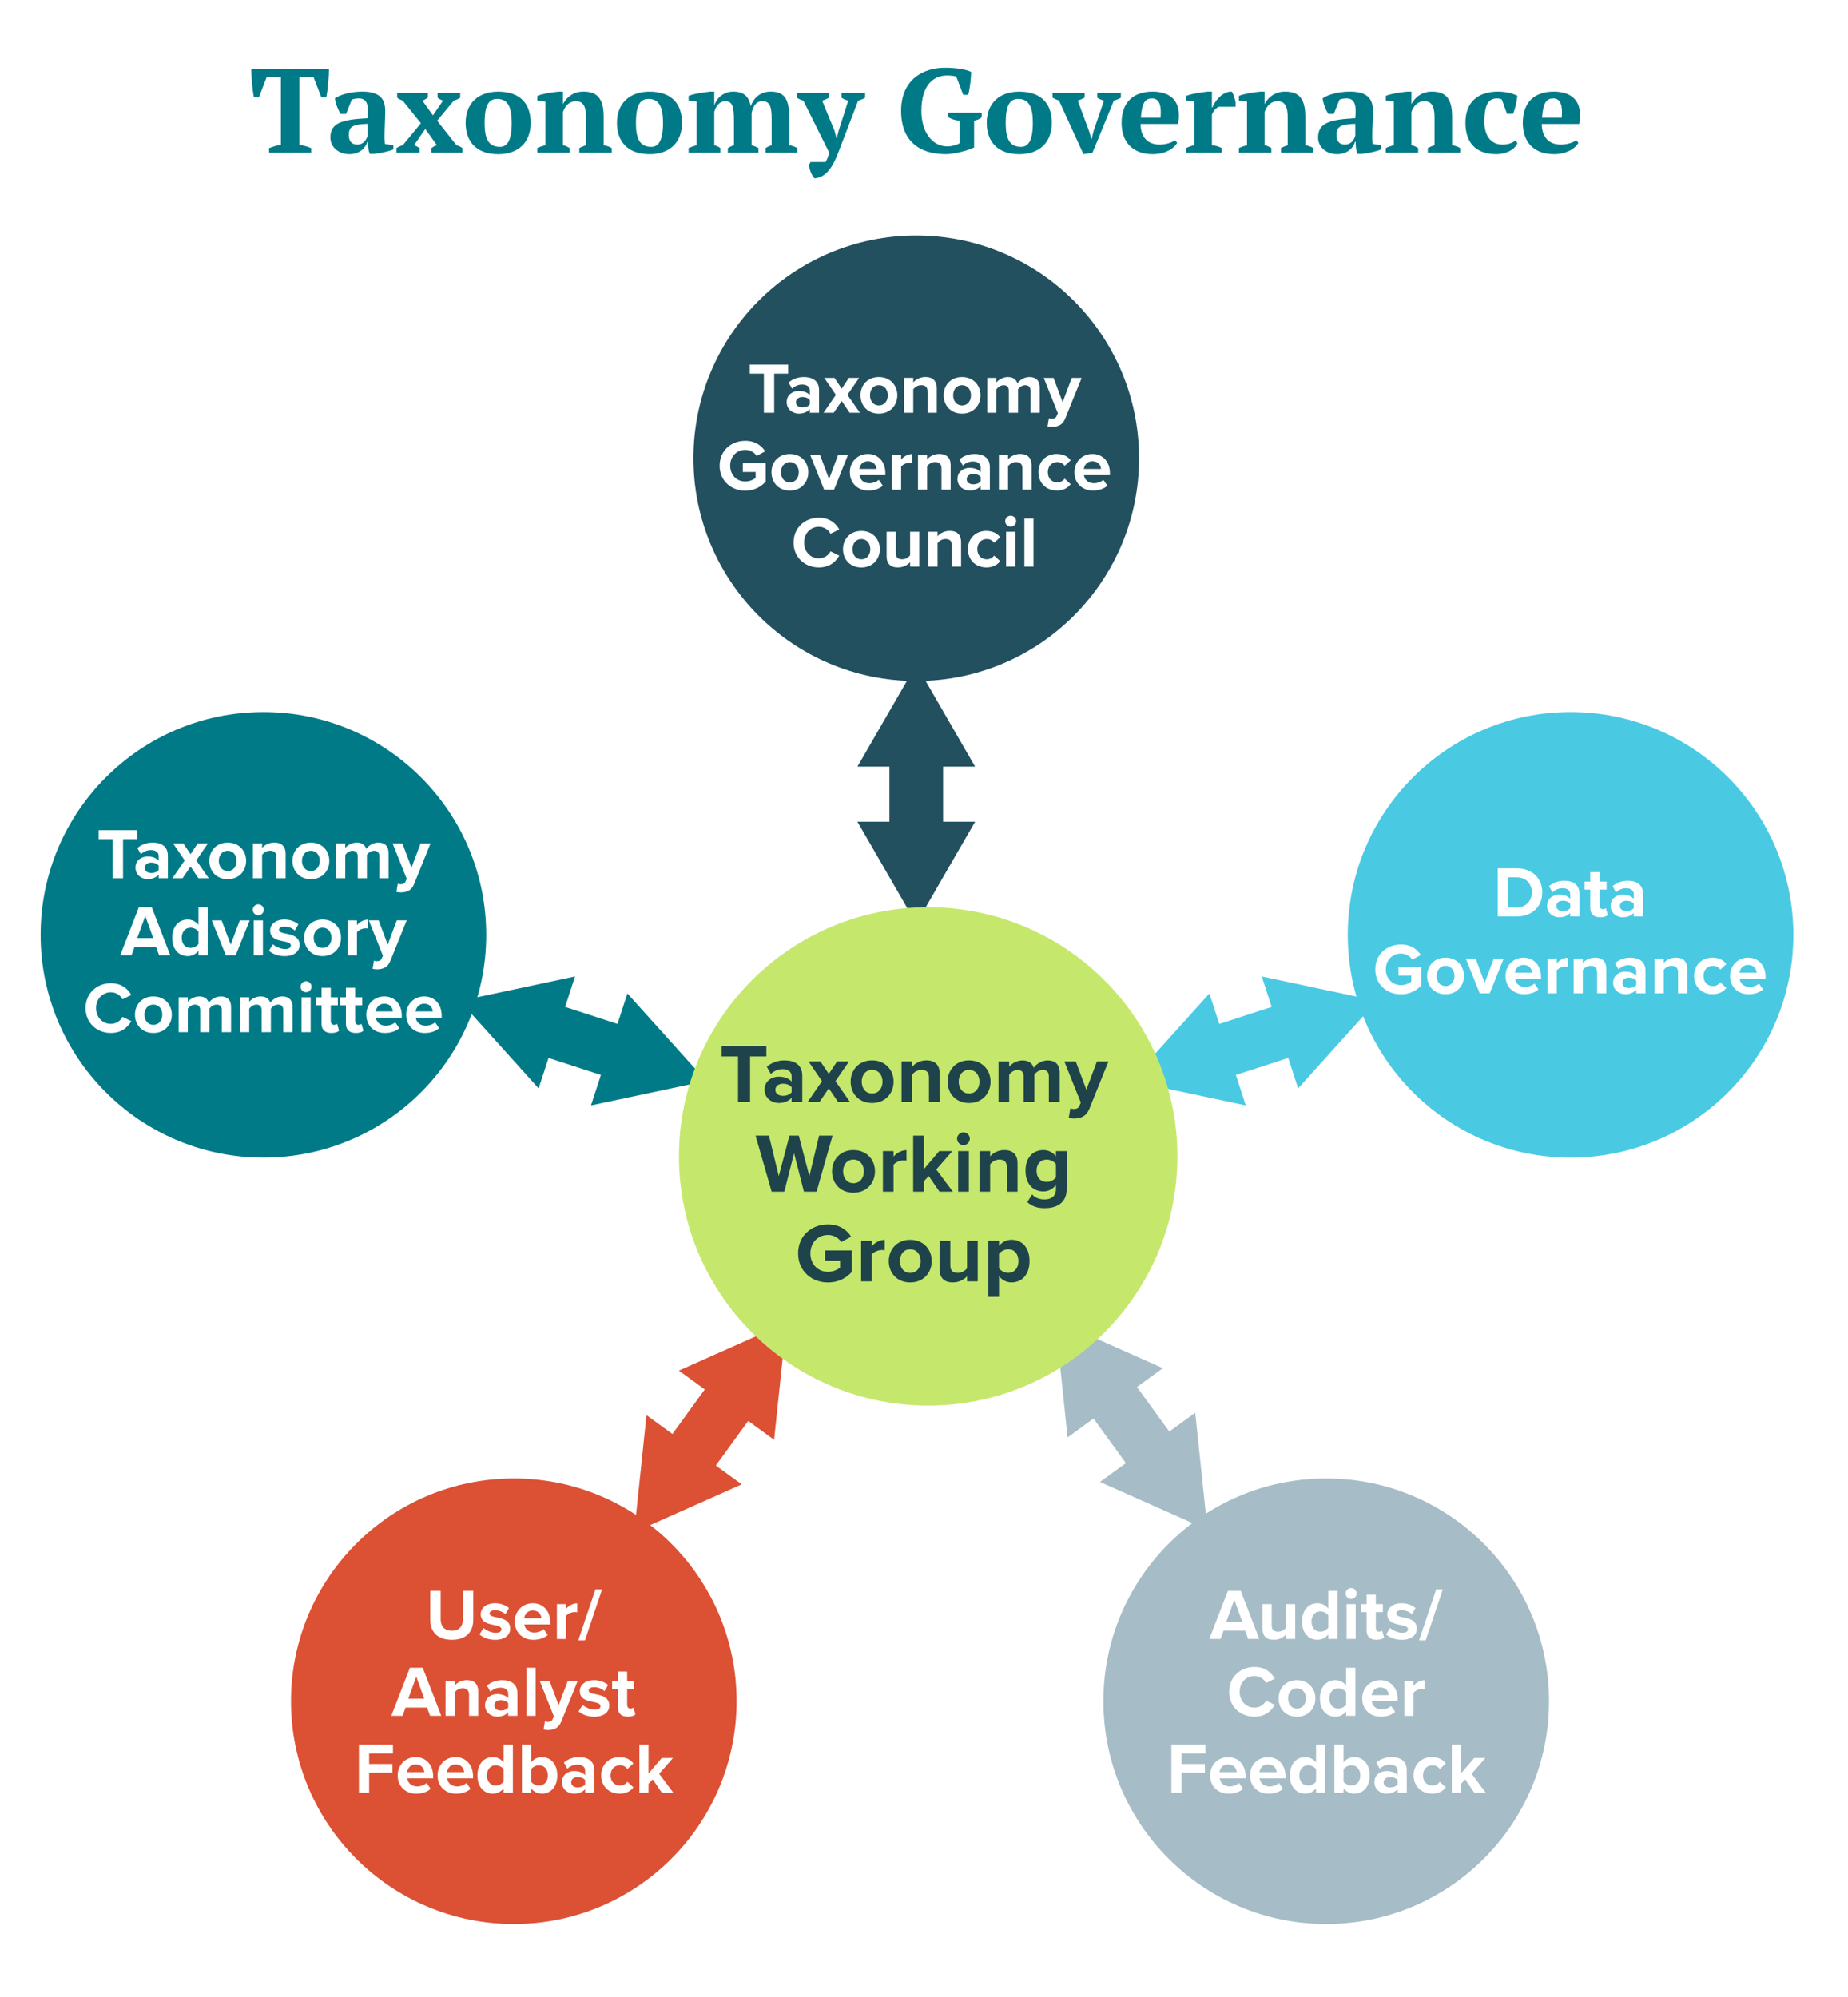
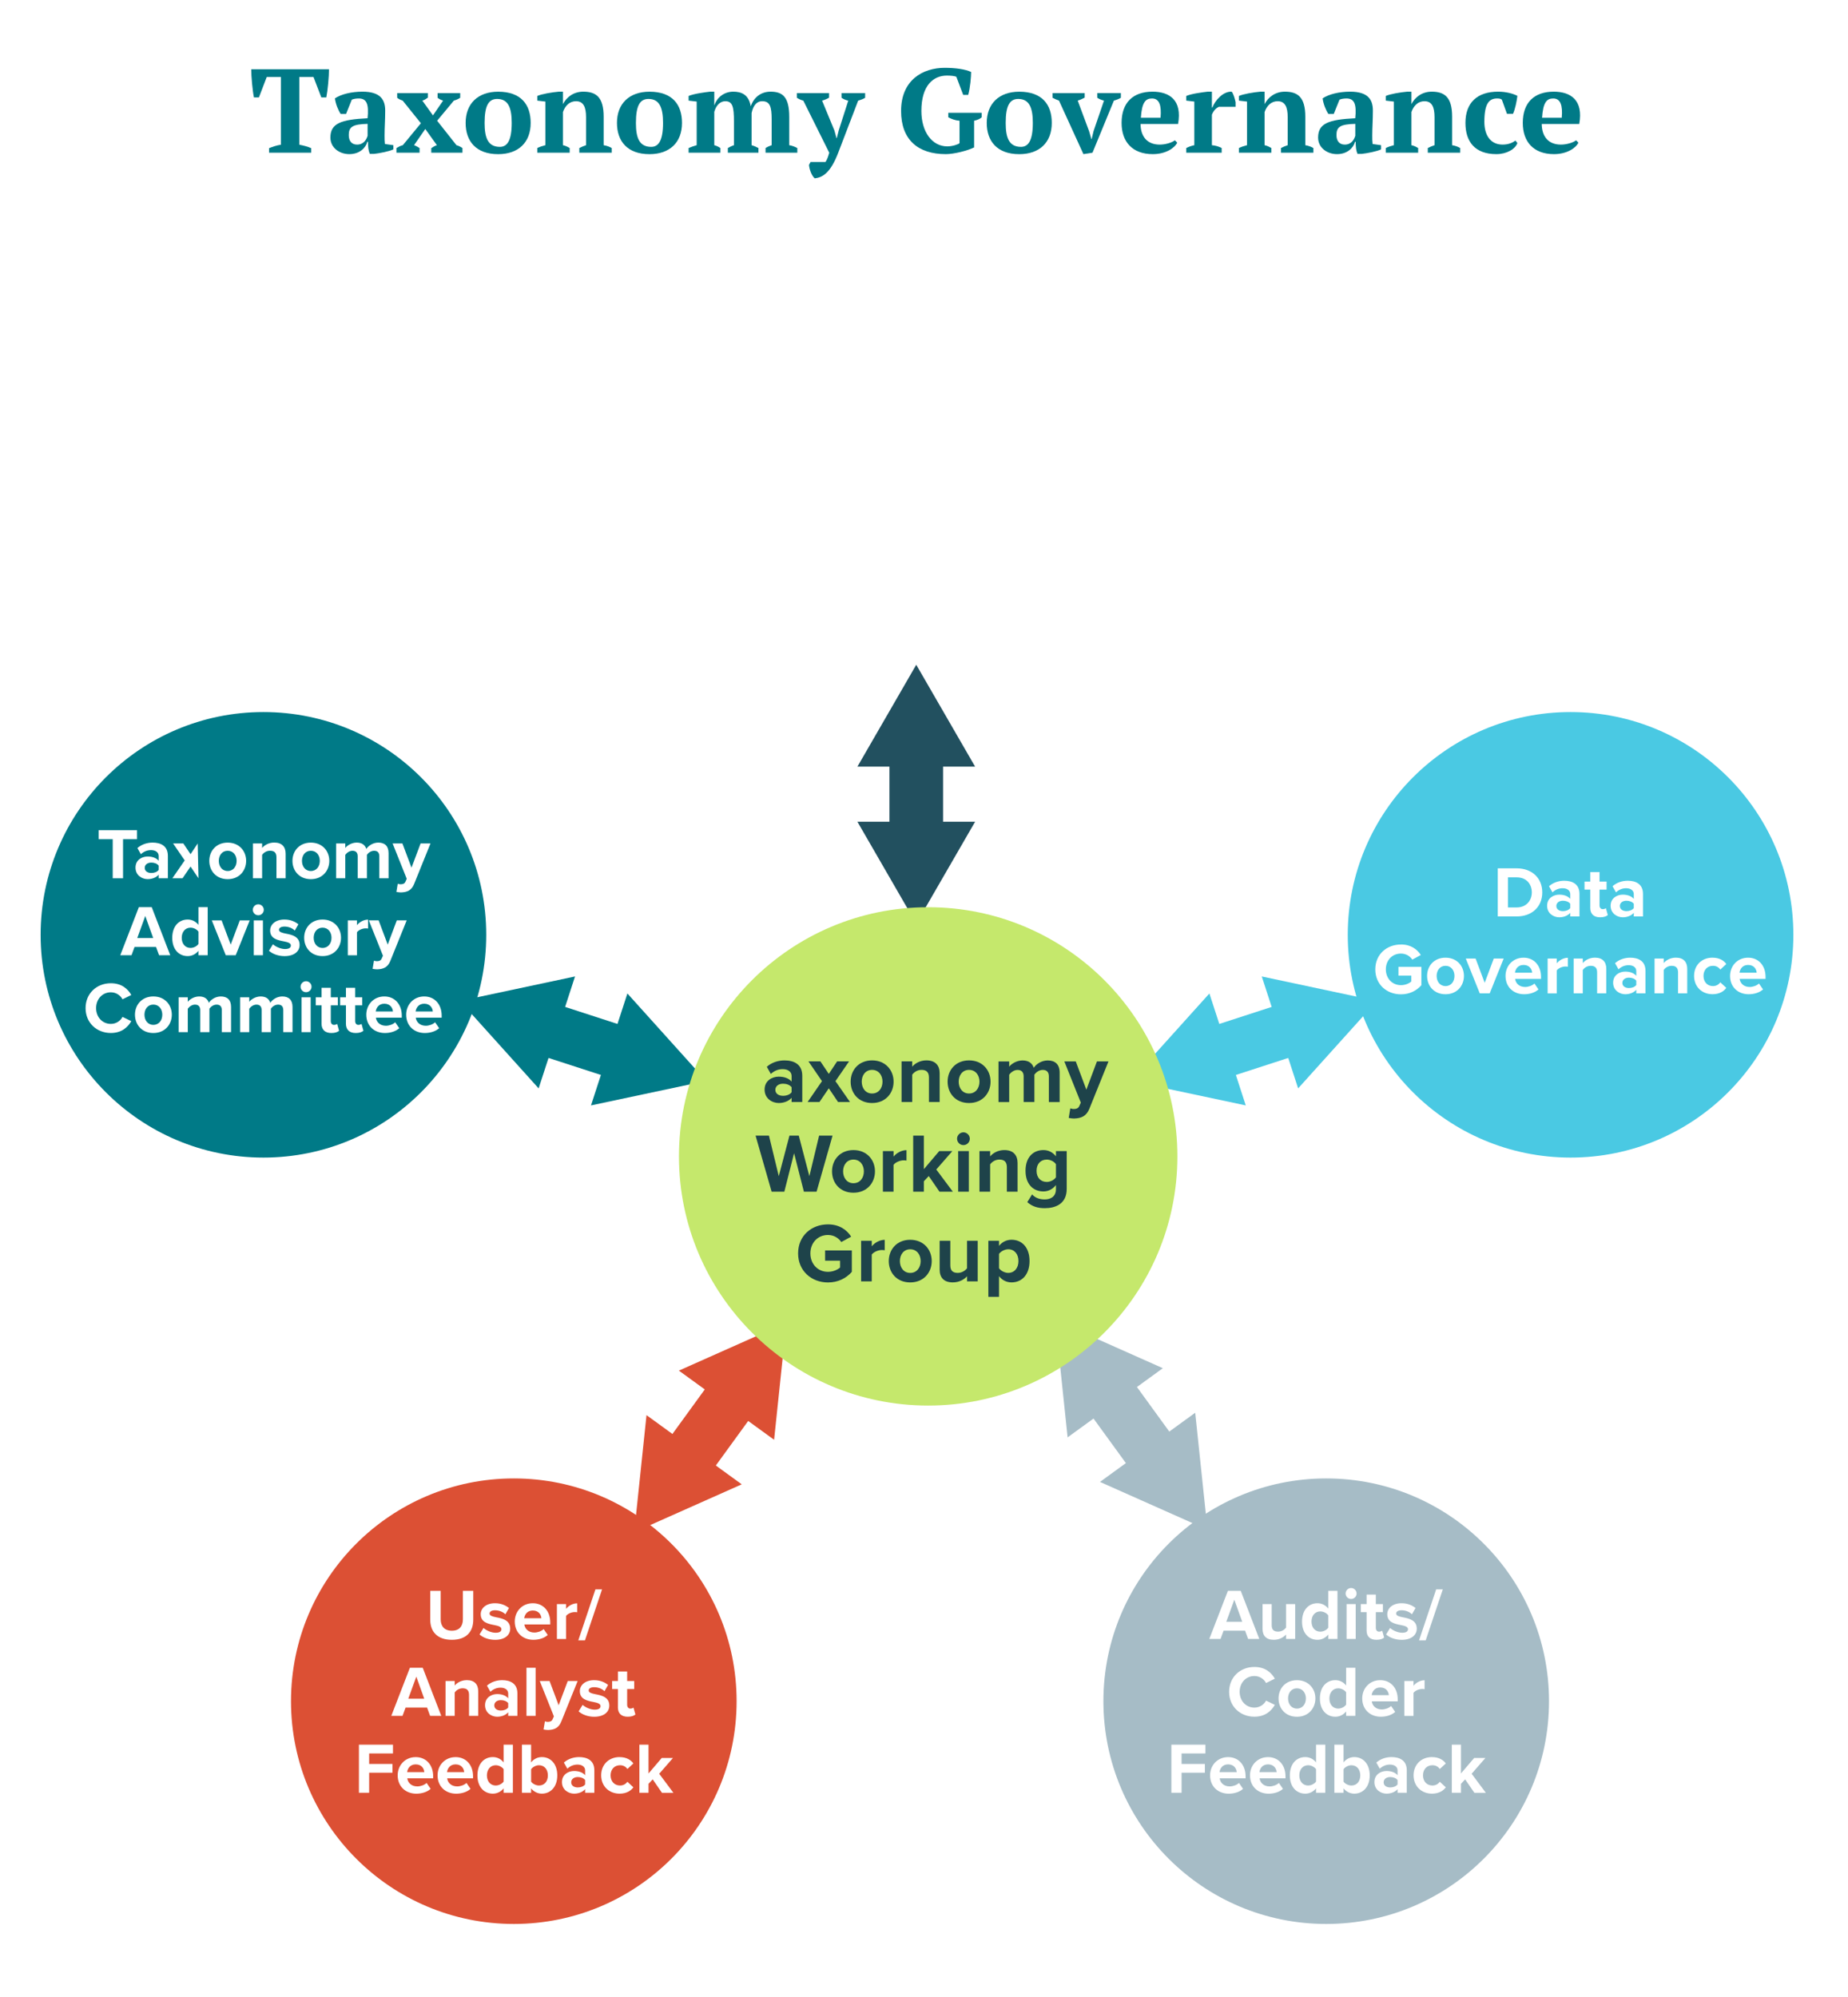
<svg xmlns="http://www.w3.org/2000/svg" id="Layer_1_copy" data-name="Layer 1 copy" viewBox="0 0 620 670">
  <defs>
    <style>
      .cls-1 {
        fill: #4ac9e3;
      }

      .cls-1, .cls-2, .cls-3, .cls-4, .cls-5, .cls-6, .cls-7, .cls-8 {
        stroke-width: 0px;
      }

      .cls-2 {
        fill: #1e434a;
      }

      .cls-3 {
        fill: #007a87;
      }

      .cls-4 {
        fill: #c5e86c;
        filter: url(#drop-shadow-1);
      }

      .cls-9 {
        stroke: #dc5034;
      }

      .cls-9, .cls-10, .cls-11, .cls-12, .cls-13 {
        fill: none;
        stroke-miterlimit: 10;
        stroke-width: 18px;
      }

      .cls-5 {
        fill: #dc5034;
      }

      .cls-6 {
        fill: #a6bcc6;
      }

      .cls-7 {
        fill: #fff;
      }

      .cls-10 {
        stroke: #4ac9e3;
      }

      .cls-11 {
        stroke: #22505f;
      }

      .cls-12 {
        stroke: #a6bcc6;
      }

      .cls-8 {
        fill: #22505f;
      }

      .cls-13 {
        stroke: #007a87;
      }
    </style>
    <filter id="drop-shadow-1" filterUnits="userSpaceOnUse">
      <feOffset dx="4" dy="4" />
      <feGaussianBlur result="blur" stdDeviation="5" />
      <feFlood flood-color="#000" flood-opacity=".35" />
      <feComposite in2="blur" operator="in" />
      <feComposite in="SourceGraphic" />
    </filter>
  </defs>
  <g>
    <path class="cls-3" d="M104.38,51.24h-14.11v-1.52c1.11-.44,2.54-.96,3.98-1.16v-22.72h-4.76l-2.62,6.84h-1.68c-.45-2.16-.9-6.96-.9-9.44h26.09c0,2.56-.45,7.2-.9,9.44h-1.68l-2.62-6.84h-4.76v22.72c1.44.28,2.87.64,3.98,1.16v1.52Z" />
    <path class="cls-3" d="M129.15,48.32l2.83.4v1.4c-1.35.68-4.72,1.32-6.52,1.52h-1.39c-.53-1.24-.57-2.32-.62-4.08h-.21c-.53,2.08-2.62,4.16-6.03,4.16s-6.36-2.2-6.36-5.56c0-4.76,3.53-6.04,12.47-6.48.45-4.6-.21-6.64-2.95-6.64-.86,0-1.64.12-2.34.4l-1.93,4.8h-1.8c-.86-1.28-1.72-3.44-1.93-5.24,2.09-1.4,5.58-2.24,9.23-2.24,6.19,0,7.63,2.84,7.63,6.36,0,3.2-.21,5.6-.21,8.32,0,1.16,0,1.92.12,2.88ZM123.33,45.56v-4c-5.13.12-6.32,1.08-6.32,3.76,0,2.04,1.03,3.2,2.79,3.2,2.34,0,3.2-1.88,3.53-2.96Z" />
    <path class="cls-3" d="M146.66,40.52l6.48,8.2c.7.2,1.39.52,2.01.96v1.56h-10.46v-1.52c.62-.44,1.23-.8,1.89-1l-3.9-5.44-3.77,5.44c.78.28,1.31.6,1.85.96v1.56h-7.75v-1.56c.78-.44,1.31-.76,2.13-.96l6.07-7.36-6.11-7.6c-.78-.28-1.35-.52-1.85-.96v-1.56h10.29v1.52c-.66.44-1.07.8-1.85,1l3.57,4.96,3.4-4.96c-.94-.28-1.39-.6-1.85-.96v-1.56h7.59v1.56c-.53.36-1.15.68-2.13.96l-5.62,6.76Z" />
    <path class="cls-3" d="M167.13,30.77c7.71,0,10.91,4.36,10.91,10.48,0,6.52-4.1,10.48-10.91,10.48-7.42,0-10.91-4.36-10.91-10.48,0-6.52,4.18-10.48,10.91-10.48ZM167.7,49.28c2.46,0,3.98-2.08,3.98-8.04,0-4.88-1.07-8.04-4.88-8.04-2.79,0-4.22,2.08-4.22,8.04,0,4.84,1.03,8.04,5.13,8.04Z" />
    <path class="cls-3" d="M205.23,51.24h-10.87v-1.56c.7-.36,1.31-.64,2.26-.96v-9.4c0-3.36-.86-5.36-3.36-5.36-2.09,0-3.61,1.4-4.39,3.64v11.12c.86.2,1.48.48,2.26.96v1.56h-10.87v-1.56c.7-.36,1.6-.68,2.71-.96v-14.64l-2.71-.32v-1.56c1.39-.64,4.88-1.24,7.22-1.44h1.39v4.12h.04c1.15-2.24,3.49-4.12,6.77-4.12,4.27,0,6.85,1.8,6.85,8.4v9.56c1.11.2,2.01.52,2.71.96v1.56Z" />
    <path class="cls-3" d="M217.9,30.77c7.71,0,10.91,4.36,10.91,10.48,0,6.52-4.1,10.48-10.91,10.48-7.42,0-10.91-4.36-10.91-10.48,0-6.52,4.18-10.48,10.91-10.48ZM218.47,49.28c2.46,0,3.98-2.08,3.98-8.04,0-4.88-1.07-8.04-4.88-8.04-2.79,0-4.22,2.08-4.22,8.04,0,4.84,1.03,8.04,5.13,8.04Z" />
    <path class="cls-3" d="M254.44,51.24h-10.25v-1.56c.53-.32,1.23-.68,2.05-.96v-7.96c0-4.88-.45-6.8-2.91-6.8-1.76,0-3.08,1.44-3.69,3.56v11.2c.74.2,1.44.52,2.05.96v1.56h-10.66v-1.56c.78-.36,1.72-.68,2.71-.96v-14.64l-2.71-.32v-1.56c1.76-.76,5.46-1.24,7.22-1.44h1.39v4.52h.04c.86-2.52,3.2-4.52,6.32-4.52,2.62,0,5.21.88,5.87,4.92.98-2.92,3.36-4.92,6.64-4.92,4.06,0,6.28,1.76,6.28,8.48v9.48c.94.16,1.85.48,2.71.96v1.56h-10.66v-1.56c.62-.4,1.31-.72,2.05-.96v-8.68c0-4.16-.53-6.08-3.16-6.08-1.97,0-3.04,1.56-3.57,3.96v10.8c.94.28,1.64.6,2.3.96v1.56Z" />
    <path class="cls-3" d="M269.53,33.77c-.82-.2-1.48-.52-2.17-.96v-1.56h10.79v1.52c-.57.36-1.35.72-2.34,1l4.14,10.04.7,2.56h.08l.66-2.6,3.2-10c-.82-.16-1.56-.48-2.26-.96v-1.56h7.92v1.56c-.57.36-1.35.68-2.34.96l-6.69,17.48c-2.62,6.84-5.25,8.28-7.88,8.6-1.07-.92-1.8-3.04-1.93-4.52l.53-.96h5c.49-.76.78-1.4,1.27-3.12l-8.7-17.48Z" />
    <path class="cls-3" d="M326.79,49.48c-2.17,1.08-6.73,2.24-9.47,2.24-9.35,0-15.01-4.84-15.01-14.48,0-10.4,7.3-14.48,14.64-14.48,3.61,0,7.01.48,8.86,1.4,0,1.6-.33,5.36-.98,7.68h-1.68l-2.3-6.08c-.62-.28-1.97-.4-3.16-.4-4.51,0-8.57,3.24-8.57,11.88,0,7,3.57,11.88,8.7,11.88,1.68,0,3.65-.64,4.1-1.08v-7.52c-1.44-.12-2.67-.56-3.77-1.16v-1.52h11.2v1.52c-.49.48-1.27.88-2.54,1.16v8.96Z" />
    <path class="cls-3" d="M341.96,30.77c7.71,0,10.91,4.36,10.91,10.48,0,6.52-4.1,10.48-10.91,10.48-7.42,0-10.91-4.36-10.91-10.48,0-6.52,4.18-10.48,10.91-10.48ZM342.53,49.28c2.46,0,3.98-2.08,3.98-8.04,0-4.88-1.07-8.04-4.88-8.04-2.79,0-4.22,2.08-4.22,8.04,0,4.84,1.03,8.04,5.13,8.04Z" />
    <path class="cls-3" d="M363.49,51.72l-8.2-17.96c-.78-.28-1.52-.6-2.17-.96v-1.56h10.79v1.52c-.7.36-1.39.72-2.34,1l3.81,10.24.78,2.68h.08l.66-2.72,3.49-10.2c-.86-.2-1.6-.52-2.26-.96v-1.56h7.92v1.56c-.53.36-1.35.68-2.34.96l-7.18,17.48-3.04.48Z" />
    <path class="cls-3" d="M394.95,47.88c-.9,1.84-3.9,3.84-8.2,3.84-6.81,0-10.46-4.12-10.46-10.48,0-6.84,3.86-10.48,10.38-10.48,5.66,0,10.01,2.8,8.57,10.84h-12.59c.04,4.2,2.21,6.92,6.44,6.92,1.8,0,3.98-.6,5.09-1.44l.78.8ZM382.76,39.52h6.6c.37-4.16-.41-6.48-2.87-6.48-2.17,0-3.4,1.32-3.73,6.48Z" />
    <path class="cls-3" d="M408.93,35.84c-.66.32-1.64.92-2.34,2.64v10.24c1.11.12,2.17.36,3.28.96v1.56h-11.89v-1.56c.98-.52,1.85-.76,2.71-.96v-14.64l-2.71-.32v-1.56c1.76-.76,5.46-1.24,7.22-1.44h1.39v5.32h.16c.9-2.36,3.53-5.44,6.48-5.32.62.76,1.03,2.28,1.31,3.52v1.56h-5.62Z" />
    <path class="cls-3" d="M440.63,51.24h-10.87v-1.56c.7-.36,1.31-.64,2.26-.96v-9.4c0-3.36-.86-5.36-3.36-5.36-2.09,0-3.61,1.4-4.39,3.64v11.12c.86.2,1.48.48,2.26.96v1.56h-10.87v-1.56c.7-.36,1.6-.68,2.71-.96v-14.64l-2.71-.32v-1.56c1.39-.64,4.88-1.24,7.22-1.44h1.39v4.12h.04c1.15-2.24,3.49-4.12,6.77-4.12,4.27,0,6.85,1.8,6.85,8.4v9.56c1.11.2,2.01.52,2.71.96v1.56Z" />
    <path class="cls-3" d="M460.52,48.32l2.83.4v1.4c-1.35.68-4.72,1.32-6.52,1.52h-1.39c-.53-1.24-.57-2.32-.62-4.08h-.21c-.53,2.08-2.62,4.16-6.03,4.16s-6.36-2.2-6.36-5.56c0-4.76,3.53-6.04,12.47-6.48.45-4.6-.21-6.64-2.95-6.64-.86,0-1.64.12-2.34.4l-1.93,4.8h-1.8c-.86-1.28-1.72-3.44-1.93-5.24,2.09-1.4,5.58-2.24,9.23-2.24,6.19,0,7.63,2.84,7.63,6.36,0,3.2-.21,5.6-.21,8.32,0,1.16,0,1.92.12,2.88ZM454.7,45.56v-4c-5.13.12-6.32,1.08-6.32,3.76,0,2.04,1.03,3.2,2.79,3.2,2.34,0,3.2-1.88,3.53-2.96Z" />
    <path class="cls-3" d="M489.89,51.24h-10.87v-1.56c.7-.36,1.31-.64,2.26-.96v-9.4c0-3.36-.86-5.36-3.36-5.36-2.09,0-3.61,1.4-4.39,3.64v11.12c.86.2,1.48.48,2.26.96v1.56h-10.87v-1.56c.7-.36,1.6-.68,2.71-.96v-14.64l-2.71-.32v-1.56c1.39-.64,4.88-1.24,7.22-1.44h1.39v4.12h.04c1.15-2.24,3.49-4.12,6.77-4.12,4.27,0,6.85,1.8,6.85,8.4v9.56c1.11.2,2.01.52,2.71.96v1.56Z" />
    <path class="cls-3" d="M509.08,48c-.74,2.08-3.65,3.72-7.05,3.72-7.18,0-10.38-4.16-10.38-10.48,0-6.76,3.94-10.48,10.95-10.48,2.67,0,5,.64,6.48,1.4-.21,1.8-.78,4.6-1.48,6.04h-2.01l-1.72-4.76c-.37-.28-.74-.4-1.6-.4-2.79,0-4.27,1.88-4.27,7.88,0,4.32,1.97,7.6,6.11,7.6,1.93,0,3.32-.6,4.31-1.36l.66.84Z" />
    <path class="cls-3" d="M529.55,47.88c-.9,1.84-3.9,3.84-8.2,3.84-6.81,0-10.46-4.12-10.46-10.48,0-6.84,3.86-10.48,10.38-10.48,5.66,0,10.01,2.8,8.57,10.84h-12.59c.04,4.2,2.21,6.92,6.44,6.92,1.8,0,3.98-.6,5.09-1.44l.78.8ZM517.36,39.52h6.6c.37-4.16-.41-6.48-2.87-6.48-2.17,0-3.4,1.32-3.73,6.48Z" />
  </g>
  <circle class="cls-6" cx="444.94" cy="570.84" r="74.75" />
  <circle class="cls-5" cx="172.38" cy="570.84" r="74.75" />
  <circle class="cls-1" cx="526.92" cy="313.68" r="74.75" />
-   <circle class="cls-8" cx="307.4" cy="153.77" r="74.75" />
  <circle class="cls-3" cx="88.38" cy="313.68" r="74.75" />
  <g>
    <line class="cls-11" x1="307.4" y1="251.47" x2="307.4" y2="281.51" />
    <polygon class="cls-8" points="287.66 257.25 307.4 223.06 327.15 257.25 287.66 257.25" />
    <polygon class="cls-8" points="287.66 275.73 307.4 309.92 327.15 275.73 287.66 275.73" />
  </g>
  <g>
    <line class="cls-13" x1="181.32" y1="344.65" x2="209.88" y2="353.93" />
    <polygon class="cls-3" points="180.71 365.21 154.29 335.87 192.92 327.65 180.71 365.21" />
    <polygon class="cls-3" points="198.28 370.92 236.91 362.71 210.49 333.36 198.28 370.92" />
  </g>
  <g>
    <line class="cls-9" x1="229.48" y1="491.14" x2="247.13" y2="466.84" />
    <polygon class="cls-5" points="248.85 498.07 212.78 514.13 216.9 474.85 248.85 498.07" />
    <polygon class="cls-5" points="259.71 483.12 263.83 443.85 227.76 459.91 259.71 483.12" />
  </g>
  <g>
    <line class="cls-12" x1="388.41" y1="490.33" x2="370.76" y2="466.03" />
    <polygon class="cls-6" points="400.99 474.05 405.12 513.32 369.04 497.26 400.99 474.05" />
    <polygon class="cls-6" points="390.13 459.1 354.06 443.04 358.18 482.31 390.13 459.1" />
  </g>
  <g>
    <line class="cls-10" x1="434.91" y1="344.65" x2="406.35" y2="353.93" />
    <polygon class="cls-1" points="423.32 327.65 461.94 335.87 435.52 365.21 423.32 327.65" />
    <polygon class="cls-1" points="405.75 333.36 379.33 362.71 417.95 370.92 405.75 333.36" />
  </g>
  <circle class="cls-4" cx="307.4" cy="384.03" r="83.61" />
  <g>
-     <path class="cls-2" d="M247.61,369.78v-15.29h-5.5v-3.53h15.01v3.53h-5.47v15.29h-4.03Z" />
    <path class="cls-2" d="M265.58,369.78v-1.41c-.93,1.1-2.54,1.75-4.32,1.75-2.17,0-4.74-1.47-4.74-4.51s2.57-4.34,4.74-4.34c1.81,0,3.41.56,4.32,1.66v-1.89c0-1.38-1.18-2.29-2.99-2.29-1.47,0-2.82.54-3.98,1.61l-1.35-2.4c1.66-1.47,3.81-2.14,5.95-2.14,3.1,0,5.95,1.24,5.95,5.16v8.8h-3.58ZM265.58,364.82c-.59-.79-1.72-1.18-2.88-1.18-1.41,0-2.57.76-2.57,2.06s1.16,2,2.57,2c1.16,0,2.29-.39,2.88-1.19v-1.69Z" />
    <path class="cls-2" d="M281.16,369.78l-3.1-4.6-3.13,4.6h-3.98l4.82-7-4.54-6.63h4.01l2.82,4.2,2.79-4.2h4.01l-4.57,6.63,4.88,7h-4.01Z" />
    <path class="cls-2" d="M285.39,362.95c0-3.87,2.71-7.14,7.19-7.14s7.22,3.27,7.22,7.14-2.71,7.17-7.22,7.17-7.19-3.27-7.19-7.17ZM296.08,362.95c0-2.12-1.27-3.95-3.5-3.95s-3.47,1.83-3.47,3.95,1.24,3.98,3.47,3.98,3.5-1.83,3.5-3.98Z" />
    <path class="cls-2" d="M311.66,369.78v-8.24c0-1.89-.99-2.54-2.51-2.54-1.41,0-2.51.79-3.1,1.61v9.17h-3.58v-13.63h3.58v1.78c.87-1.04,2.54-2.12,4.77-2.12,2.99,0,4.43,1.69,4.43,4.35v9.62h-3.58Z" />
    <path class="cls-2" d="M317.92,362.95c0-3.87,2.71-7.14,7.19-7.14s7.22,3.27,7.22,7.14-2.71,7.17-7.22,7.17-7.19-3.27-7.19-7.17ZM328.61,362.95c0-2.12-1.27-3.95-3.5-3.95s-3.47,1.83-3.47,3.95,1.24,3.98,3.47,3.98,3.5-1.83,3.5-3.98Z" />
    <path class="cls-2" d="M351.89,369.78v-8.6c0-1.27-.56-2.17-2.03-2.17-1.27,0-2.31.85-2.82,1.58v9.2h-3.61v-8.6c0-1.27-.56-2.17-2.03-2.17-1.24,0-2.29.85-2.82,1.61v9.17h-3.58v-13.63h3.58v1.78c.56-.82,2.37-2.12,4.46-2.12s3.27.93,3.78,2.48c.79-1.24,2.6-2.48,4.68-2.48,2.51,0,4.01,1.33,4.01,4.12v9.85h-3.61Z" />
    <path class="cls-2" d="M359.08,371.9c.31.14.79.23,1.13.23.93,0,1.55-.25,1.89-.99l.51-1.16-5.53-13.82h3.84l3.55,9.48,3.55-9.48h3.87l-6.4,15.86c-1.02,2.57-2.82,3.24-5.16,3.3-.42,0-1.33-.08-1.78-.2l.54-3.22Z" />
    <path class="cls-2" d="M269.71,399.88l-3.3-12.92-3.27,12.92h-4.26l-5.39-18.82h4.49l3.3,13.6,3.58-13.6h3.13l3.55,13.6,3.27-13.6h4.51l-5.36,18.82h-4.26Z" />
    <path class="cls-2" d="M279.14,393.05c0-3.87,2.71-7.14,7.19-7.14s7.22,3.27,7.22,7.14-2.71,7.17-7.22,7.17-7.19-3.27-7.19-7.17ZM289.83,393.05c0-2.12-1.27-3.95-3.5-3.95s-3.47,1.83-3.47,3.95,1.24,3.98,3.47,3.98,3.5-1.83,3.5-3.98Z" />
    <path class="cls-2" d="M296.21,399.88v-13.63h3.58v1.86c.96-1.21,2.65-2.17,4.34-2.17v3.5c-.25-.06-.59-.08-.99-.08-1.18,0-2.76.65-3.36,1.52v9h-3.58Z" />
    <path class="cls-2" d="M315.2,399.88l-3.61-5.25-1.64,1.75v3.5h-3.58v-18.82h3.58v11.26l5.16-6.07h4.4l-5.39,6.18,5.56,7.45h-4.49Z" />
    <path class="cls-2" d="M321.09,382.1c0-1.18.99-2.14,2.14-2.14s2.14.96,2.14,2.14-.96,2.14-2.14,2.14-2.14-.96-2.14-2.14ZM321.46,399.88v-13.63h3.58v13.63h-3.58Z" />
    <path class="cls-2" d="M337.8,399.88v-8.24c0-1.89-.99-2.54-2.51-2.54-1.41,0-2.51.79-3.1,1.61v9.17h-3.58v-13.63h3.58v1.78c.87-1.04,2.54-2.12,4.77-2.12,2.99,0,4.43,1.69,4.43,4.35v9.62h-3.58Z" />
    <path class="cls-2" d="M346.26,400.78c1.1,1.21,2.54,1.69,4.26,1.69s3.75-.76,3.75-3.44v-1.38c-1.07,1.35-2.54,2.14-4.2,2.14-3.41,0-6.01-2.4-6.01-6.94s2.57-6.94,6.01-6.94c1.64,0,3.1.71,4.2,2.09v-1.75h3.61v12.7c0,5.19-4.01,6.46-7.36,6.46-2.34,0-4.18-.54-5.87-2.03l1.61-2.6ZM354.27,390.65c-.59-.9-1.89-1.55-3.07-1.55-2.03,0-3.44,1.41-3.44,3.75s1.41,3.75,3.44,3.75c1.18,0,2.48-.68,3.07-1.55v-4.4Z" />
    <path class="cls-2" d="M277.78,410.84c3.89,0,6.35,1.89,7.79,4.12l-3.33,1.81c-.87-1.33-2.48-2.37-4.46-2.37-3.41,0-5.9,2.62-5.9,6.18s2.48,6.18,5.9,6.18c1.72,0,3.24-.71,4.06-1.44v-2.29h-5.02v-3.44h8.97v7.19c-1.92,2.14-4.6,3.55-8.01,3.55-5.5,0-10.02-3.84-10.02-9.76s4.51-9.73,10.02-9.73Z" />
    <path class="cls-2" d="M288.9,429.97v-13.63h3.58v1.86c.96-1.21,2.65-2.17,4.34-2.17v3.5c-.25-.06-.59-.08-.99-.08-1.18,0-2.76.65-3.36,1.52v9h-3.58Z" />
    <path class="cls-2" d="M298.18,423.15c0-3.87,2.71-7.14,7.19-7.14s7.22,3.27,7.22,7.14-2.71,7.17-7.22,7.17-7.19-3.27-7.19-7.17ZM308.88,423.15c0-2.12-1.27-3.95-3.5-3.95s-3.47,1.83-3.47,3.95,1.24,3.98,3.47,3.98,3.5-1.83,3.5-3.98Z" />
    <path class="cls-2" d="M324.45,429.97v-1.72c-.93,1.04-2.57,2.06-4.8,2.06-2.99,0-4.4-1.64-4.4-4.29v-9.68h3.58v8.27c0,1.89.99,2.51,2.51,2.51,1.38,0,2.48-.76,3.1-1.55v-9.23h3.58v13.63h-3.58Z" />
    <path class="cls-2" d="M335.17,435.16h-3.58v-18.82h3.58v1.72c1.04-1.33,2.54-2.06,4.2-2.06,3.5,0,6.04,2.6,6.04,7.14s-2.54,7.17-6.04,7.17c-1.61,0-3.1-.68-4.2-2.09v6.94ZM338.25,419.2c-1.16,0-2.48.68-3.08,1.55v4.82c.59.85,1.92,1.55,3.08,1.55,2.06,0,3.44-1.61,3.44-3.98s-1.38-3.95-3.44-3.95Z" />
  </g>
  <g>
    <path class="cls-7" d="M256.28,138.5v-13.12h-4.72v-3.02h12.87v3.02h-4.69v13.12h-3.46Z" />
    <path class="cls-7" d="M271.7,138.5v-1.21c-.8.94-2.18,1.5-3.7,1.5-1.86,0-4.07-1.26-4.07-3.87s2.2-3.73,4.07-3.73c1.55,0,2.93.48,3.7,1.43v-1.62c0-1.19-1.02-1.96-2.56-1.96-1.26,0-2.42.46-3.41,1.38l-1.16-2.06c1.43-1.26,3.27-1.84,5.11-1.84,2.66,0,5.11,1.07,5.11,4.43v7.55h-3.07ZM271.7,134.24c-.51-.68-1.48-1.02-2.47-1.02-1.21,0-2.2.65-2.2,1.77s.99,1.72,2.2,1.72c.99,0,1.96-.34,2.47-1.02v-1.45Z" />
    <path class="cls-7" d="M285.05,138.5l-2.66-3.94-2.69,3.94h-3.41l4.14-6-3.9-5.69h3.44l2.42,3.61,2.4-3.61h3.44l-3.92,5.69,4.19,6h-3.44Z" />
    <path class="cls-7" d="M288.69,132.64c0-3.32,2.32-6.12,6.17-6.12s6.19,2.81,6.19,6.12-2.32,6.15-6.19,6.15-6.17-2.81-6.17-6.15ZM297.86,132.64c0-1.81-1.09-3.39-3-3.39s-2.98,1.57-2.98,3.39,1.06,3.41,2.98,3.41,3-1.57,3-3.41Z" />
    <path class="cls-7" d="M311.21,138.5v-7.07c0-1.62-.85-2.18-2.15-2.18-1.21,0-2.15.68-2.66,1.38v7.86h-3.07v-11.69h3.07v1.52c.75-.9,2.18-1.81,4.09-1.81,2.56,0,3.8,1.45,3.8,3.73v8.25h-3.07Z" />
    <path class="cls-7" d="M316.59,132.64c0-3.32,2.32-6.12,6.17-6.12s6.19,2.81,6.19,6.12-2.32,6.15-6.19,6.15-6.17-2.81-6.17-6.15ZM325.76,132.64c0-1.81-1.09-3.39-3-3.39s-2.98,1.57-2.98,3.39,1.06,3.41,2.98,3.41,3-1.57,3-3.41Z" />
    <path class="cls-7" d="M345.72,138.5v-7.38c0-1.09-.48-1.86-1.74-1.86-1.09,0-1.98.73-2.42,1.35v7.89h-3.1v-7.38c0-1.09-.48-1.86-1.74-1.86-1.06,0-1.96.73-2.42,1.38v7.86h-3.07v-11.69h3.07v1.52c.48-.7,2.03-1.81,3.82-1.81s2.81.8,3.24,2.13c.68-1.06,2.23-2.13,4.02-2.13,2.15,0,3.44,1.14,3.44,3.53v8.45h-3.1Z" />
    <path class="cls-7" d="M351.89,140.32c.27.12.68.19.97.19.8,0,1.33-.22,1.62-.85l.44-.99-4.74-11.86h3.29l3.05,8.13,3.05-8.13h3.32l-5.49,13.6c-.87,2.2-2.42,2.78-4.43,2.83-.36,0-1.14-.07-1.52-.17l.46-2.76Z" />
    <path class="cls-7" d="M250.04,147.91c3.34,0,5.44,1.62,6.68,3.53l-2.86,1.55c-.75-1.14-2.13-2.03-3.82-2.03-2.93,0-5.06,2.25-5.06,5.3s2.13,5.3,5.06,5.3c1.48,0,2.78-.6,3.48-1.23v-1.96h-4.31v-2.95h7.69v6.17c-1.65,1.84-3.94,3.05-6.87,3.05-4.72,0-8.59-3.29-8.59-8.37s3.87-8.35,8.59-8.35Z" />
    <path class="cls-7" d="M258.82,158.46c0-3.32,2.32-6.12,6.17-6.12s6.19,2.81,6.19,6.12-2.32,6.15-6.19,6.15-6.17-2.81-6.17-6.15ZM267.99,158.46c0-1.81-1.09-3.39-3-3.39s-2.98,1.57-2.98,3.39,1.06,3.41,2.98,3.41,3-1.57,3-3.41Z" />
    <path class="cls-7" d="M276.49,164.31l-4.69-11.69h3.29l3.05,8.13,3.05-8.13h3.32l-4.69,11.69h-3.32Z" />
    <path class="cls-7" d="M291.18,152.33c3.48,0,5.86,2.61,5.86,6.44v.68h-8.69c.19,1.48,1.38,2.71,3.36,2.71,1.09,0,2.37-.44,3.12-1.16l1.36,1.98c-1.19,1.09-3,1.62-4.82,1.62-3.56,0-6.24-2.4-6.24-6.15,0-3.39,2.49-6.12,6.05-6.12ZM288.3,157.37h5.76c-.07-1.11-.85-2.59-2.88-2.59-1.91,0-2.73,1.43-2.88,2.59Z" />
    <path class="cls-7" d="M299.26,164.31v-11.69h3.07v1.6c.82-1.04,2.27-1.86,3.73-1.86v3c-.22-.05-.51-.07-.85-.07-1.02,0-2.37.56-2.88,1.31v7.72h-3.07Z" />
    <path class="cls-7" d="M315.86,164.31v-7.07c0-1.62-.85-2.18-2.15-2.18-1.21,0-2.15.68-2.66,1.38v7.86h-3.07v-11.69h3.07v1.52c.75-.9,2.18-1.81,4.09-1.81,2.56,0,3.8,1.45,3.8,3.73v8.25h-3.07Z" />
    <path class="cls-7" d="M329,164.31v-1.21c-.8.94-2.18,1.5-3.7,1.5-1.86,0-4.07-1.26-4.07-3.87s2.2-3.73,4.07-3.73c1.55,0,2.93.48,3.7,1.43v-1.62c0-1.19-1.02-1.96-2.56-1.96-1.26,0-2.42.46-3.41,1.38l-1.16-2.06c1.43-1.26,3.27-1.84,5.11-1.84,2.66,0,5.11,1.07,5.11,4.43v7.55h-3.07ZM329,160.05c-.51-.68-1.48-1.02-2.47-1.02-1.21,0-2.2.65-2.2,1.77s.99,1.72,2.2,1.72c.99,0,1.96-.34,2.47-1.02v-1.45Z" />
    <path class="cls-7" d="M343.01,164.31v-7.07c0-1.62-.85-2.18-2.15-2.18-1.21,0-2.15.68-2.66,1.38v7.86h-3.07v-11.69h3.07v1.52c.75-.9,2.18-1.81,4.09-1.81,2.56,0,3.8,1.45,3.8,3.73v8.25h-3.07Z" />
    <path class="cls-7" d="M354.58,152.33c2.4,0,3.85,1.04,4.62,2.13l-2.01,1.86c-.56-.8-1.4-1.26-2.47-1.26-1.86,0-3.17,1.35-3.17,3.39s1.31,3.41,3.17,3.41c1.06,0,1.91-.48,2.47-1.26l2.01,1.86c-.77,1.09-2.23,2.13-4.62,2.13-3.61,0-6.19-2.54-6.19-6.15s2.59-6.12,6.19-6.12Z" />
    <path class="cls-7" d="M366.51,152.33c3.48,0,5.86,2.61,5.86,6.44v.68h-8.69c.19,1.48,1.38,2.71,3.36,2.71,1.09,0,2.37-.44,3.12-1.16l1.36,1.98c-1.19,1.09-3,1.62-4.82,1.62-3.56,0-6.24-2.4-6.24-6.15,0-3.39,2.49-6.12,6.05-6.12ZM363.63,157.37h5.76c-.07-1.11-.85-2.59-2.88-2.59-1.91,0-2.73,1.43-2.88,2.59Z" />
    <path class="cls-7" d="M266.24,182.07c0-4.96,3.75-8.35,8.47-8.35,3.68,0,5.74,1.94,6.87,3.94l-2.95,1.45c-.68-1.31-2.13-2.35-3.92-2.35-2.81,0-4.94,2.25-4.94,5.3s2.13,5.3,4.94,5.3c1.79,0,3.24-1.02,3.92-2.35l2.95,1.43c-1.16,2.01-3.19,3.97-6.87,3.97-4.72,0-8.47-3.39-8.47-8.35Z" />
    <path class="cls-7" d="M282.82,184.27c0-3.32,2.32-6.12,6.17-6.12s6.19,2.81,6.19,6.12-2.32,6.15-6.19,6.15-6.17-2.81-6.17-6.15ZM291.99,184.27c0-1.81-1.09-3.39-3-3.39s-2.98,1.57-2.98,3.39,1.06,3.41,2.98,3.41,3-1.57,3-3.41Z" />
    <path class="cls-7" d="M305.34,190.12v-1.48c-.8.9-2.2,1.77-4.11,1.77-2.57,0-3.77-1.4-3.77-3.68v-8.3h3.07v7.09c0,1.62.85,2.15,2.15,2.15,1.19,0,2.13-.65,2.66-1.33v-7.91h3.07v11.69h-3.07Z" />
    <path class="cls-7" d="M319.36,190.12v-7.07c0-1.62-.85-2.18-2.15-2.18-1.21,0-2.15.68-2.66,1.38v7.86h-3.07v-11.69h3.07v1.52c.75-.9,2.18-1.81,4.09-1.81,2.56,0,3.8,1.45,3.8,3.73v8.25h-3.07Z" />
    <path class="cls-7" d="M330.92,178.15c2.4,0,3.85,1.04,4.62,2.13l-2.01,1.86c-.56-.8-1.4-1.26-2.47-1.26-1.86,0-3.17,1.35-3.17,3.39s1.31,3.41,3.17,3.41c1.06,0,1.91-.48,2.47-1.26l2.01,1.86c-.77,1.09-2.23,2.13-4.62,2.13-3.61,0-6.19-2.54-6.19-6.15s2.59-6.12,6.19-6.12Z" />
    <path class="cls-7" d="M337.24,174.88c0-1.02.85-1.84,1.84-1.84s1.84.82,1.84,1.84-.82,1.84-1.84,1.84-1.84-.82-1.84-1.84ZM337.55,190.12v-11.69h3.07v11.69h-3.07Z" />
    <path class="cls-7" d="M343.68,190.12v-16.14h3.07v16.14h-3.07Z" />
  </g>
  <g>
    <path class="cls-7" d="M502.5,307.51v-16.14h6.36c5.06,0,8.57,3.22,8.57,8.08s-3.51,8.06-8.57,8.06h-6.36ZM505.93,304.49h2.93c3.19,0,5.06-2.3,5.06-5.03s-1.74-5.06-5.06-5.06h-2.93v10.09Z" />
    <path class="cls-7" d="M526.82,307.51v-1.21c-.8.94-2.18,1.5-3.7,1.5-1.86,0-4.07-1.26-4.07-3.87s2.2-3.73,4.07-3.73c1.55,0,2.93.48,3.7,1.43v-1.62c0-1.19-1.02-1.96-2.56-1.96-1.26,0-2.42.46-3.41,1.38l-1.16-2.06c1.43-1.26,3.27-1.84,5.11-1.84,2.66,0,5.11,1.07,5.11,4.43v7.55h-3.07ZM526.82,303.26c-.51-.68-1.48-1.02-2.47-1.02-1.21,0-2.2.65-2.2,1.77s.99,1.72,2.2,1.72c.99,0,1.96-.34,2.47-1.02v-1.45Z" />
    <path class="cls-7" d="M533.54,304.61v-6.1h-1.94v-2.69h1.94v-3.19h3.1v3.19h2.37v2.69h-2.37v5.28c0,.73.39,1.28,1.07,1.28.46,0,.9-.17,1.06-.34l.65,2.32c-.46.41-1.28.75-2.57.75-2.15,0-3.32-1.11-3.32-3.19Z" />
    <path class="cls-7" d="M548.13,307.51v-1.21c-.8.94-2.18,1.5-3.7,1.5-1.86,0-4.07-1.26-4.07-3.87s2.2-3.73,4.07-3.73c1.55,0,2.93.48,3.7,1.43v-1.62c0-1.19-1.02-1.96-2.56-1.96-1.26,0-2.42.46-3.41,1.38l-1.16-2.06c1.43-1.26,3.27-1.84,5.11-1.84,2.66,0,5.11,1.07,5.11,4.43v7.55h-3.07ZM548.13,303.26c-.51-.68-1.48-1.02-2.47-1.02-1.21,0-2.2.65-2.2,1.77s.99,1.72,2.2,1.72c.99,0,1.96-.34,2.47-1.02v-1.45Z" />
    <path class="cls-7" d="M470.01,316.92c3.34,0,5.44,1.62,6.68,3.53l-2.86,1.55c-.75-1.14-2.13-2.03-3.82-2.03-2.93,0-5.06,2.25-5.06,5.3s2.13,5.3,5.06,5.3c1.48,0,2.78-.6,3.48-1.23v-1.96h-4.31v-2.95h7.69v6.17c-1.65,1.84-3.94,3.05-6.87,3.05-4.72,0-8.59-3.29-8.59-8.37s3.87-8.35,8.59-8.35Z" />
    <path class="cls-7" d="M478.79,327.47c0-3.32,2.32-6.12,6.17-6.12s6.19,2.81,6.19,6.12-2.32,6.15-6.19,6.15-6.17-2.81-6.17-6.15ZM487.97,327.47c0-1.81-1.09-3.39-3-3.39s-2.98,1.57-2.98,3.39,1.06,3.41,2.98,3.41,3-1.57,3-3.41Z" />
    <path class="cls-7" d="M496.46,333.33l-4.69-11.69h3.29l3.05,8.13,3.05-8.13h3.32l-4.69,11.69h-3.32Z" />
    <path class="cls-7" d="M511.15,321.35c3.48,0,5.86,2.61,5.86,6.44v.68h-8.69c.19,1.48,1.38,2.71,3.36,2.71,1.09,0,2.37-.44,3.12-1.16l1.36,1.98c-1.19,1.09-3,1.62-4.82,1.62-3.56,0-6.24-2.4-6.24-6.15,0-3.39,2.49-6.12,6.05-6.12ZM508.27,326.38h5.76c-.07-1.11-.85-2.59-2.88-2.59-1.91,0-2.73,1.43-2.88,2.59Z" />
    <path class="cls-7" d="M519.23,333.33v-11.69h3.07v1.6c.82-1.04,2.27-1.86,3.73-1.86v3c-.22-.05-.51-.07-.85-.07-1.02,0-2.37.56-2.88,1.31v7.72h-3.07Z" />
    <path class="cls-7" d="M535.83,333.33v-7.07c0-1.62-.85-2.18-2.15-2.18-1.21,0-2.15.68-2.66,1.38v7.86h-3.07v-11.69h3.07v1.52c.75-.9,2.18-1.81,4.09-1.81,2.56,0,3.8,1.45,3.8,3.73v8.25h-3.07Z" />
    <path class="cls-7" d="M548.97,333.33v-1.21c-.8.94-2.18,1.5-3.7,1.5-1.86,0-4.07-1.26-4.07-3.87s2.2-3.73,4.07-3.73c1.55,0,2.93.48,3.7,1.43v-1.62c0-1.19-1.02-1.96-2.56-1.96-1.26,0-2.42.46-3.41,1.38l-1.16-2.06c1.43-1.26,3.27-1.84,5.11-1.84,2.66,0,5.11,1.07,5.11,4.43v7.55h-3.07ZM548.97,329.07c-.51-.68-1.48-1.02-2.47-1.02-1.21,0-2.2.65-2.2,1.77s.99,1.72,2.2,1.72c.99,0,1.96-.34,2.47-1.02v-1.45Z" />
    <path class="cls-7" d="M562.98,333.33v-7.07c0-1.62-.85-2.18-2.15-2.18-1.21,0-2.15.68-2.66,1.38v7.86h-3.07v-11.69h3.07v1.52c.75-.9,2.18-1.81,4.09-1.81,2.56,0,3.8,1.45,3.8,3.73v8.25h-3.07Z" />
    <path class="cls-7" d="M574.55,321.35c2.4,0,3.85,1.04,4.62,2.13l-2.01,1.86c-.56-.8-1.4-1.26-2.47-1.26-1.86,0-3.17,1.35-3.17,3.39s1.31,3.41,3.17,3.41c1.06,0,1.91-.48,2.47-1.26l2.01,1.86c-.77,1.09-2.23,2.13-4.62,2.13-3.61,0-6.19-2.54-6.19-6.15s2.59-6.12,6.19-6.12Z" />
    <path class="cls-7" d="M586.48,321.35c3.48,0,5.86,2.61,5.86,6.44v.68h-8.69c.19,1.48,1.38,2.71,3.36,2.71,1.09,0,2.37-.44,3.12-1.16l1.36,1.98c-1.19,1.09-3,1.62-4.82,1.62-3.56,0-6.24-2.4-6.24-6.15,0-3.39,2.49-6.12,6.05-6.12ZM583.6,326.38h5.76c-.07-1.11-.85-2.59-2.88-2.59-1.91,0-2.73,1.43-2.88,2.59Z" />
  </g>
  <g>
    <path class="cls-7" d="M418.74,549.95l-1.02-2.78h-7.21l-1.02,2.78h-3.77l6.24-16.14h4.31l6.22,16.14h-3.75ZM414.11,536.79l-2.69,7.4h5.35l-2.66-7.4Z" />
    <path class="cls-7" d="M431.46,549.95v-1.48c-.8.9-2.2,1.77-4.11,1.77-2.57,0-3.77-1.4-3.77-3.68v-8.3h3.07v7.09c0,1.62.85,2.15,2.15,2.15,1.19,0,2.13-.65,2.66-1.33v-7.91h3.07v11.69h-3.07Z" />
    <path class="cls-7" d="M445.62,549.95v-1.48c-.92,1.14-2.2,1.77-3.61,1.77-2.95,0-5.18-2.23-5.18-6.12s2.2-6.15,5.18-6.15c1.38,0,2.69.6,3.61,1.79v-5.95h3.1v16.14h-3.1ZM445.62,542.04c-.53-.77-1.62-1.33-2.66-1.33-1.74,0-2.95,1.38-2.95,3.41s1.21,3.39,2.95,3.39c1.04,0,2.13-.56,2.66-1.33v-4.14Z" />
    <path class="cls-7" d="M451.45,534.7c0-1.02.85-1.84,1.84-1.84s1.84.82,1.84,1.84-.82,1.84-1.84,1.84-1.84-.82-1.84-1.84ZM451.77,549.95v-11.69h3.07v11.69h-3.07Z" />
    <path class="cls-7" d="M458.49,547.05v-6.1h-1.94v-2.69h1.94v-3.19h3.1v3.19h2.37v2.69h-2.37v5.28c0,.73.39,1.28,1.07,1.28.46,0,.9-.17,1.06-.34l.65,2.32c-.46.41-1.28.75-2.57.75-2.15,0-3.32-1.11-3.32-3.19Z" />
    <path class="cls-7" d="M466.38,546.27c.85.8,2.59,1.6,4.04,1.6,1.33,0,1.96-.46,1.96-1.19,0-.82-1.02-1.11-2.35-1.38-2.01-.39-4.6-.87-4.6-3.65,0-1.96,1.72-3.68,4.79-3.68,1.98,0,3.56.68,4.69,1.6l-1.21,2.11c-.7-.75-2.03-1.35-3.46-1.35-1.11,0-1.84.41-1.84,1.09,0,.73.92.99,2.23,1.26,2.01.39,4.69.92,4.69,3.82,0,2.15-1.81,3.75-5.06,3.75-2.03,0-3.99-.68-5.23-1.81l1.33-2.15Z" />
    <path class="cls-7" d="M476.09,550.43l5.74-17.11h2.23l-5.74,17.11h-2.23Z" />
    <path class="cls-7" d="M412.37,567.7c0-4.96,3.75-8.35,8.47-8.35,3.68,0,5.74,1.94,6.87,3.94l-2.95,1.45c-.68-1.31-2.13-2.35-3.92-2.35-2.81,0-4.94,2.25-4.94,5.3s2.13,5.3,4.94,5.3c1.79,0,3.24-1.02,3.92-2.35l2.95,1.43c-1.16,2.01-3.19,3.97-6.87,3.97-4.72,0-8.47-3.39-8.47-8.35Z" />
    <path class="cls-7" d="M428.95,569.91c0-3.32,2.32-6.12,6.17-6.12s6.19,2.81,6.19,6.12-2.32,6.15-6.19,6.15-6.17-2.81-6.17-6.15ZM438.12,569.91c0-1.81-1.09-3.39-3-3.39s-2.98,1.57-2.98,3.39,1.06,3.41,2.98,3.41,3-1.57,3-3.41Z" />
    <path class="cls-7" d="M451.62,575.76v-1.48c-.92,1.14-2.2,1.77-3.61,1.77-2.95,0-5.18-2.23-5.18-6.12s2.2-6.15,5.18-6.15c1.38,0,2.69.6,3.61,1.79v-5.95h3.1v16.14h-3.1ZM451.62,567.85c-.53-.77-1.62-1.33-2.66-1.33-1.74,0-2.95,1.38-2.95,3.41s1.21,3.39,2.95,3.39c1.04,0,2.13-.56,2.66-1.33v-4.14Z" />
    <path class="cls-7" d="M463.07,563.78c3.48,0,5.86,2.61,5.86,6.44v.68h-8.69c.19,1.48,1.38,2.71,3.36,2.71,1.09,0,2.37-.44,3.12-1.16l1.36,1.98c-1.19,1.09-3,1.62-4.82,1.62-3.56,0-6.24-2.4-6.24-6.15,0-3.39,2.49-6.12,6.05-6.12ZM460.19,568.82h5.76c-.07-1.11-.85-2.59-2.88-2.59-1.91,0-2.73,1.43-2.88,2.59Z" />
    <path class="cls-7" d="M471.15,575.76v-11.69h3.07v1.6c.82-1.04,2.27-1.86,3.73-1.86v3c-.22-.05-.51-.07-.85-.07-1.02,0-2.37.56-2.88,1.31v7.72h-3.07Z" />
    <path class="cls-7" d="M392.99,601.57v-16.14h11.42v2.95h-7.99v3.51h7.82v2.95h-7.82v6.73h-3.44Z" />
    <path class="cls-7" d="M412.03,589.6c3.48,0,5.86,2.61,5.86,6.44v.68h-8.69c.19,1.48,1.38,2.71,3.36,2.71,1.09,0,2.37-.44,3.12-1.16l1.36,1.98c-1.19,1.09-3,1.62-4.82,1.62-3.56,0-6.24-2.4-6.24-6.15,0-3.39,2.49-6.12,6.05-6.12ZM409.15,594.63h5.76c-.07-1.11-.85-2.59-2.88-2.59-1.91,0-2.73,1.43-2.88,2.59Z" />
    <path class="cls-7" d="M425.42,589.6c3.48,0,5.86,2.61,5.86,6.44v.68h-8.69c.19,1.48,1.38,2.71,3.36,2.71,1.09,0,2.37-.44,3.12-1.16l1.36,1.98c-1.19,1.09-3,1.62-4.82,1.62-3.56,0-6.24-2.4-6.24-6.15,0-3.39,2.49-6.12,6.05-6.12ZM422.54,594.63h5.76c-.07-1.11-.85-2.59-2.88-2.59-1.91,0-2.73,1.43-2.88,2.59Z" />
    <path class="cls-7" d="M441.53,601.57v-1.48c-.92,1.14-2.2,1.77-3.61,1.77-2.95,0-5.18-2.23-5.18-6.12s2.2-6.15,5.18-6.15c1.38,0,2.69.6,3.61,1.79v-5.95h3.1v16.14h-3.1ZM441.53,593.66c-.53-.77-1.62-1.33-2.66-1.33-1.74,0-2.95,1.38-2.95,3.41s1.21,3.39,2.95,3.39c1.04,0,2.13-.56,2.66-1.33v-4.14Z" />
    <path class="cls-7" d="M447.68,601.57v-16.14h3.07v5.95c.92-1.19,2.23-1.79,3.61-1.79,2.98,0,5.18,2.32,5.18,6.15s-2.23,6.12-5.18,6.12c-1.4,0-2.69-.63-3.61-1.77v1.48h-3.07ZM450.75,597.82c.51.75,1.65,1.31,2.64,1.31,1.79,0,2.98-1.36,2.98-3.39s-1.19-3.41-2.98-3.41c-.99,0-2.13.58-2.64,1.35v4.14Z" />
    <path class="cls-7" d="M468.88,601.57v-1.21c-.8.94-2.18,1.5-3.7,1.5-1.86,0-4.07-1.26-4.07-3.87s2.2-3.73,4.07-3.73c1.55,0,2.93.48,3.7,1.43v-1.62c0-1.19-1.02-1.96-2.56-1.96-1.26,0-2.42.46-3.41,1.38l-1.16-2.06c1.43-1.26,3.27-1.84,5.11-1.84,2.66,0,5.11,1.07,5.11,4.43v7.55h-3.07ZM468.88,597.31c-.51-.68-1.48-1.02-2.47-1.02-1.21,0-2.2.65-2.2,1.77s.99,1.72,2.2,1.72c.99,0,1.96-.34,2.47-1.02v-1.45Z" />
    <path class="cls-7" d="M480.44,589.6c2.4,0,3.85,1.04,4.62,2.13l-2.01,1.86c-.56-.8-1.4-1.26-2.47-1.26-1.86,0-3.17,1.35-3.17,3.39s1.31,3.41,3.17,3.41c1.06,0,1.91-.48,2.47-1.26l2.01,1.86c-.77,1.09-2.23,2.13-4.62,2.13-3.61,0-6.19-2.54-6.19-6.15s2.59-6.12,6.19-6.12Z" />
    <path class="cls-7" d="M494.65,601.57l-3.1-4.5-1.4,1.5v3h-3.07v-16.14h3.07v9.66l4.43-5.2h3.77l-4.62,5.3,4.77,6.39h-3.85Z" />
  </g>
  <g>
    <path class="cls-7" d="M144.37,533.81h3.48v9.58c0,2.25,1.23,3.8,3.75,3.8s3.7-1.55,3.7-3.8v-9.58h3.48v9.68c0,4.02-2.3,6.75-7.19,6.75s-7.24-2.76-7.24-6.73v-9.7Z" />
    <path class="cls-7" d="M162.23,546.27c.85.8,2.59,1.6,4.04,1.6,1.33,0,1.96-.46,1.96-1.19,0-.82-1.02-1.11-2.35-1.38-2.01-.39-4.6-.87-4.6-3.65,0-1.96,1.72-3.68,4.79-3.68,1.98,0,3.56.68,4.69,1.6l-1.21,2.11c-.7-.75-2.03-1.35-3.46-1.35-1.11,0-1.84.41-1.84,1.09,0,.73.92.99,2.23,1.26,2.01.39,4.69.92,4.69,3.82,0,2.15-1.81,3.75-5.06,3.75-2.03,0-3.99-.68-5.23-1.81l1.33-2.15Z" />
    <path class="cls-7" d="M178.75,537.97c3.48,0,5.86,2.61,5.86,6.44v.68h-8.69c.19,1.48,1.38,2.71,3.36,2.71,1.09,0,2.37-.44,3.12-1.16l1.36,1.98c-1.19,1.09-3,1.62-4.82,1.62-3.56,0-6.24-2.4-6.24-6.15,0-3.39,2.49-6.12,6.05-6.12ZM175.87,543h5.76c-.07-1.11-.85-2.59-2.88-2.59-1.91,0-2.73,1.43-2.88,2.59Z" />
    <path class="cls-7" d="M186.84,549.95v-11.69h3.07v1.6c.82-1.04,2.27-1.86,3.73-1.86v3c-.22-.05-.51-.07-.85-.07-1.02,0-2.37.56-2.88,1.31v7.72h-3.07Z" />
    <path class="cls-7" d="M194.02,550.43l5.74-17.11h2.23l-5.74,17.11h-2.23Z" />
    <path class="cls-7" d="M144.3,575.76l-1.02-2.78h-7.21l-1.02,2.78h-3.77l6.24-16.14h4.31l6.22,16.14h-3.75ZM139.67,562.6l-2.69,7.4h5.35l-2.66-7.4Z" />
    <path class="cls-7" d="M157.36,575.76v-7.07c0-1.62-.85-2.18-2.15-2.18-1.21,0-2.15.68-2.66,1.38v7.86h-3.07v-11.69h3.07v1.52c.75-.9,2.18-1.81,4.09-1.81,2.56,0,3.8,1.45,3.8,3.73v8.25h-3.07Z" />
    <path class="cls-7" d="M170.5,575.76v-1.21c-.8.94-2.18,1.5-3.7,1.5-1.86,0-4.07-1.26-4.07-3.87s2.2-3.73,4.07-3.73c1.55,0,2.93.48,3.7,1.43v-1.62c0-1.19-1.02-1.96-2.56-1.96-1.26,0-2.42.46-3.41,1.38l-1.16-2.06c1.43-1.26,3.27-1.84,5.11-1.84,2.66,0,5.11,1.07,5.11,4.43v7.55h-3.07ZM170.5,571.5c-.51-.68-1.48-1.02-2.47-1.02-1.21,0-2.2.65-2.2,1.77s.99,1.72,2.2,1.72c.99,0,1.96-.34,2.47-1.02v-1.45Z" />
    <path class="cls-7" d="M176.63,575.76v-16.14h3.07v16.14h-3.07Z" />
    <path class="cls-7" d="M182.8,577.58c.27.12.68.19.97.19.8,0,1.33-.22,1.62-.85l.44-.99-4.74-11.86h3.29l3.05,8.13,3.05-8.13h3.32l-5.49,13.6c-.87,2.2-2.42,2.78-4.43,2.83-.36,0-1.14-.07-1.52-.17l.46-2.76Z" />
    <path class="cls-7" d="M195.48,572.08c.85.8,2.59,1.6,4.04,1.6,1.33,0,1.96-.46,1.96-1.19,0-.82-1.02-1.11-2.35-1.38-2.01-.39-4.6-.87-4.6-3.65,0-1.96,1.72-3.68,4.79-3.68,1.98,0,3.56.68,4.69,1.6l-1.21,2.11c-.7-.75-2.03-1.35-3.46-1.35-1.11,0-1.84.41-1.84,1.09,0,.73.92.99,2.23,1.26,2.01.39,4.69.92,4.69,3.82,0,2.15-1.81,3.75-5.06,3.75-2.03,0-3.99-.68-5.23-1.81l1.33-2.15Z" />
    <path class="cls-7" d="M207.31,572.86v-6.1h-1.94v-2.69h1.94v-3.19h3.1v3.19h2.37v2.69h-2.37v5.28c0,.73.39,1.28,1.06,1.28.46,0,.9-.17,1.06-.34l.65,2.32c-.46.41-1.28.75-2.57.75-2.15,0-3.31-1.11-3.31-3.19Z" />
    <path class="cls-7" d="M120.42,601.57v-16.14h11.42v2.95h-7.99v3.51h7.82v2.95h-7.82v6.73h-3.44Z" />
    <path class="cls-7" d="M139.47,589.6c3.48,0,5.86,2.61,5.86,6.44v.68h-8.69c.19,1.48,1.38,2.71,3.36,2.71,1.09,0,2.37-.44,3.12-1.16l1.36,1.98c-1.19,1.09-3,1.62-4.82,1.62-3.56,0-6.24-2.4-6.24-6.15,0-3.39,2.49-6.12,6.05-6.12ZM136.59,594.63h5.76c-.07-1.11-.85-2.59-2.88-2.59-1.91,0-2.73,1.43-2.88,2.59Z" />
    <path class="cls-7" d="M152.85,589.6c3.48,0,5.86,2.61,5.86,6.44v.68h-8.69c.19,1.48,1.38,2.71,3.36,2.71,1.09,0,2.37-.44,3.12-1.16l1.36,1.98c-1.19,1.09-3,1.62-4.82,1.62-3.56,0-6.24-2.4-6.24-6.15,0-3.39,2.49-6.12,6.05-6.12ZM149.97,594.63h5.76c-.07-1.11-.85-2.59-2.88-2.59-1.91,0-2.73,1.43-2.88,2.59Z" />
    <path class="cls-7" d="M168.97,601.57v-1.48c-.92,1.14-2.2,1.77-3.61,1.77-2.95,0-5.18-2.23-5.18-6.12s2.2-6.15,5.18-6.15c1.38,0,2.69.6,3.61,1.79v-5.95h3.1v16.14h-3.1ZM168.97,593.66c-.53-.77-1.62-1.33-2.66-1.33-1.74,0-2.95,1.38-2.95,3.41s1.21,3.39,2.95,3.39c1.04,0,2.13-.56,2.66-1.33v-4.14Z" />
    <path class="cls-7" d="M175.11,601.57v-16.14h3.07v5.95c.92-1.19,2.23-1.79,3.61-1.79,2.98,0,5.18,2.32,5.18,6.15s-2.23,6.12-5.18,6.12c-1.4,0-2.69-.63-3.61-1.77v1.48h-3.07ZM178.19,597.82c.51.75,1.65,1.31,2.64,1.31,1.79,0,2.98-1.36,2.98-3.39s-1.19-3.41-2.98-3.41c-.99,0-2.13.58-2.64,1.35v4.14Z" />
    <path class="cls-7" d="M196.31,601.57v-1.21c-.8.94-2.18,1.5-3.7,1.5-1.86,0-4.07-1.26-4.07-3.87s2.2-3.73,4.07-3.73c1.55,0,2.93.48,3.7,1.43v-1.62c0-1.19-1.02-1.96-2.56-1.96-1.26,0-2.42.46-3.41,1.38l-1.16-2.06c1.43-1.26,3.27-1.84,5.11-1.84,2.66,0,5.11,1.07,5.11,4.43v7.55h-3.07ZM196.31,597.31c-.51-.68-1.48-1.02-2.47-1.02-1.21,0-2.2.65-2.2,1.77s.99,1.72,2.2,1.72c.99,0,1.96-.34,2.47-1.02v-1.45Z" />
    <path class="cls-7" d="M207.88,589.6c2.4,0,3.85,1.04,4.62,2.13l-2.01,1.86c-.56-.8-1.4-1.26-2.47-1.26-1.86,0-3.17,1.35-3.17,3.39s1.31,3.41,3.17,3.41c1.06,0,1.91-.48,2.47-1.26l2.01,1.86c-.77,1.09-2.23,2.13-4.62,2.13-3.61,0-6.19-2.54-6.19-6.15s2.59-6.12,6.19-6.12Z" />
    <path class="cls-7" d="M222.08,601.57l-3.1-4.5-1.4,1.5v3h-3.07v-16.14h3.07v9.66l4.43-5.2h3.77l-4.62,5.3,4.77,6.39h-3.85Z" />
  </g>
  <g>
    <path class="cls-7" d="M37.82,294.71v-13.12h-4.72v-3.02h12.87v3.02h-4.69v13.12h-3.46Z" />
    <path class="cls-7" d="M53.23,294.71v-1.21c-.8.94-2.18,1.5-3.7,1.5-1.86,0-4.07-1.26-4.07-3.87s2.2-3.73,4.07-3.73c1.55,0,2.93.48,3.7,1.43v-1.62c0-1.19-1.02-1.96-2.56-1.96-1.26,0-2.42.46-3.41,1.38l-1.16-2.06c1.43-1.26,3.27-1.84,5.11-1.84,2.66,0,5.11,1.07,5.11,4.43v7.55h-3.07ZM53.23,290.46c-.51-.68-1.48-1.02-2.47-1.02-1.21,0-2.2.65-2.2,1.77s.99,1.72,2.2,1.72c.99,0,1.96-.34,2.47-1.02v-1.45Z" />
-     <path class="cls-7" d="M66.59,294.71l-2.66-3.94-2.69,3.94h-3.41l4.14-6-3.9-5.69h3.44l2.42,3.61,2.4-3.61h3.44l-3.92,5.69,4.19,6h-3.44Z" />
+     <path class="cls-7" d="M66.59,294.71l-2.66-3.94-2.69,3.94h-3.41l4.14-6-3.9-5.69h3.44l2.42,3.61,2.4-3.61h3.44h-3.44Z" />
    <path class="cls-7" d="M70.22,288.86c0-3.32,2.32-6.12,6.17-6.12s6.19,2.81,6.19,6.12-2.32,6.15-6.19,6.15-6.17-2.81-6.17-6.15ZM79.39,288.86c0-1.81-1.09-3.39-3-3.39s-2.98,1.57-2.98,3.39,1.06,3.41,2.98,3.41,3-1.57,3-3.41Z" />
    <path class="cls-7" d="M92.75,294.71v-7.07c0-1.62-.85-2.18-2.15-2.18-1.21,0-2.15.68-2.66,1.38v7.86h-3.07v-11.69h3.07v1.52c.75-.9,2.18-1.81,4.09-1.81,2.56,0,3.8,1.45,3.8,3.73v8.25h-3.07Z" />
    <path class="cls-7" d="M98.12,288.86c0-3.32,2.32-6.12,6.17-6.12s6.19,2.81,6.19,6.12-2.32,6.15-6.19,6.15-6.17-2.81-6.17-6.15ZM107.29,288.86c0-1.81-1.09-3.39-3-3.39s-2.98,1.57-2.98,3.39,1.06,3.41,2.98,3.41,3-1.57,3-3.41Z" />
    <path class="cls-7" d="M127.26,294.71v-7.38c0-1.09-.48-1.86-1.74-1.86-1.09,0-1.98.73-2.42,1.35v7.89h-3.1v-7.38c0-1.09-.48-1.86-1.74-1.86-1.06,0-1.96.73-2.42,1.38v7.86h-3.07v-11.69h3.07v1.52c.48-.7,2.03-1.81,3.82-1.81s2.81.8,3.24,2.13c.68-1.06,2.23-2.13,4.02-2.13,2.15,0,3.44,1.14,3.44,3.53v8.45h-3.1Z" />
    <path class="cls-7" d="M133.43,296.53c.27.12.68.19.97.19.8,0,1.33-.22,1.62-.85l.44-.99-4.74-11.86h3.29l3.05,8.13,3.05-8.13h3.32l-5.49,13.6c-.87,2.2-2.42,2.78-4.43,2.83-.36,0-1.14-.07-1.52-.17l.46-2.76Z" />
    <path class="cls-7" d="M53.37,320.53l-1.02-2.78h-7.21l-1.02,2.78h-3.77l6.24-16.14h4.31l6.22,16.14h-3.75ZM48.74,307.36l-2.69,7.4h5.35l-2.66-7.4Z" />
    <path class="cls-7" d="M66.58,320.53v-1.48c-.92,1.14-2.2,1.77-3.61,1.77-2.95,0-5.18-2.23-5.18-6.12s2.2-6.15,5.18-6.15c1.38,0,2.69.6,3.61,1.79v-5.95h3.1v16.14h-3.1ZM66.58,312.61c-.53-.77-1.62-1.33-2.66-1.33-1.74,0-2.95,1.38-2.95,3.41s1.21,3.39,2.95,3.39c1.04,0,2.13-.56,2.66-1.33v-4.14Z" />
    <path class="cls-7" d="M75.75,320.53l-4.69-11.69h3.29l3.05,8.13,3.05-8.13h3.32l-4.69,11.69h-3.32Z" />
    <path class="cls-7" d="M84.82,305.28c0-1.02.85-1.84,1.84-1.84s1.84.82,1.84,1.84-.82,1.84-1.84,1.84-1.84-.82-1.84-1.84ZM85.14,320.53v-11.69h3.07v11.69h-3.07Z" />
    <path class="cls-7" d="M91.58,316.85c.85.8,2.59,1.6,4.04,1.6,1.33,0,1.96-.46,1.96-1.19,0-.82-1.02-1.11-2.35-1.38-2.01-.39-4.6-.87-4.6-3.65,0-1.96,1.72-3.68,4.79-3.68,1.98,0,3.56.68,4.69,1.6l-1.21,2.11c-.7-.75-2.03-1.35-3.46-1.35-1.11,0-1.84.41-1.84,1.09,0,.73.92.99,2.23,1.26,2.01.39,4.69.92,4.69,3.82,0,2.15-1.81,3.75-5.06,3.75-2.03,0-3.99-.68-5.23-1.81l1.33-2.15Z" />
    <path class="cls-7" d="M102.05,314.67c0-3.32,2.32-6.12,6.17-6.12s6.19,2.81,6.19,6.12-2.32,6.15-6.19,6.15-6.17-2.81-6.17-6.15ZM111.22,314.67c0-1.81-1.09-3.39-3-3.39s-2.98,1.57-2.98,3.39,1.06,3.41,2.98,3.41,3-1.57,3-3.41Z" />
    <path class="cls-7" d="M116.69,320.53v-11.69h3.07v1.6c.82-1.04,2.27-1.86,3.73-1.86v3c-.22-.05-.51-.07-.85-.07-1.02,0-2.37.56-2.88,1.31v7.72h-3.07Z" />
    <path class="cls-7" d="M125.45,322.34c.27.12.68.19.97.19.8,0,1.33-.22,1.62-.85l.44-.99-4.74-11.86h3.29l3.05,8.13,3.05-8.13h3.32l-5.49,13.6c-.87,2.2-2.42,2.78-4.43,2.83-.36,0-1.14-.07-1.52-.17l.46-2.76Z" />
    <path class="cls-7" d="M28.71,338.28c0-4.96,3.75-8.35,8.47-8.35,3.68,0,5.74,1.94,6.87,3.94l-2.95,1.45c-.68-1.31-2.13-2.35-3.92-2.35-2.81,0-4.94,2.25-4.94,5.3s2.13,5.3,4.94,5.3c1.79,0,3.24-1.02,3.92-2.35l2.95,1.43c-1.16,2.01-3.19,3.97-6.87,3.97-4.72,0-8.47-3.39-8.47-8.35Z" />
    <path class="cls-7" d="M45.28,340.48c0-3.32,2.32-6.12,6.17-6.12s6.19,2.81,6.19,6.12-2.32,6.15-6.19,6.15-6.17-2.81-6.17-6.15ZM54.45,340.48c0-1.81-1.09-3.39-3-3.39s-2.98,1.57-2.98,3.39,1.06,3.41,2.98,3.41,3-1.57,3-3.41Z" />
    <path class="cls-7" d="M74.42,346.34v-7.38c0-1.09-.48-1.86-1.74-1.86-1.09,0-1.98.73-2.42,1.35v7.89h-3.1v-7.38c0-1.09-.48-1.86-1.74-1.86-1.06,0-1.96.73-2.42,1.38v7.86h-3.07v-11.69h3.07v1.52c.48-.7,2.03-1.81,3.82-1.81s2.81.8,3.24,2.13c.68-1.06,2.23-2.13,4.02-2.13,2.15,0,3.44,1.14,3.44,3.53v8.45h-3.1Z" />
    <path class="cls-7" d="M95.04,346.34v-7.38c0-1.09-.48-1.86-1.74-1.86-1.09,0-1.98.73-2.42,1.35v7.89h-3.1v-7.38c0-1.09-.48-1.86-1.74-1.86-1.06,0-1.96.73-2.42,1.38v7.86h-3.07v-11.69h3.07v1.52c.48-.7,2.03-1.81,3.82-1.81s2.81.8,3.24,2.13c.68-1.06,2.23-2.13,4.02-2.13,2.15,0,3.44,1.14,3.44,3.53v8.45h-3.1Z" />
    <path class="cls-7" d="M100.84,331.09c0-1.02.85-1.84,1.84-1.84s1.84.82,1.84,1.84-.82,1.84-1.84,1.84-1.84-.82-1.84-1.84ZM101.16,346.34v-11.69h3.07v11.69h-3.07Z" />
    <path class="cls-7" d="M107.88,343.44v-6.1h-1.94v-2.69h1.94v-3.19h3.1v3.19h2.37v2.69h-2.37v5.28c0,.73.39,1.28,1.07,1.28.46,0,.9-.17,1.06-.34l.65,2.32c-.46.41-1.28.75-2.57.75-2.15,0-3.32-1.11-3.32-3.19Z" />
    <path class="cls-7" d="M116.06,343.44v-6.1h-1.94v-2.69h1.94v-3.19h3.1v3.19h2.37v2.69h-2.37v5.28c0,.73.39,1.28,1.06,1.28.46,0,.9-.17,1.06-.34l.65,2.32c-.46.41-1.28.75-2.57.75-2.15,0-3.31-1.11-3.31-3.19Z" />
    <path class="cls-7" d="M128.94,334.36c3.48,0,5.86,2.61,5.86,6.44v.68h-8.69c.19,1.48,1.38,2.71,3.36,2.71,1.09,0,2.37-.44,3.12-1.16l1.36,1.98c-1.19,1.09-3,1.62-4.82,1.62-3.56,0-6.24-2.4-6.24-6.15,0-3.39,2.49-6.12,6.05-6.12ZM126.06,339.39h5.76c-.07-1.11-.85-2.59-2.88-2.59-1.91,0-2.73,1.43-2.88,2.59Z" />
    <path class="cls-7" d="M142.32,334.36c3.48,0,5.86,2.61,5.86,6.44v.68h-8.69c.19,1.48,1.38,2.71,3.36,2.71,1.09,0,2.37-.44,3.12-1.16l1.36,1.98c-1.19,1.09-3,1.62-4.82,1.62-3.56,0-6.24-2.4-6.24-6.15,0-3.39,2.49-6.12,6.05-6.12ZM139.44,339.39h5.76c-.07-1.11-.85-2.59-2.88-2.59-1.91,0-2.73,1.43-2.88,2.59Z" />
  </g>
</svg>